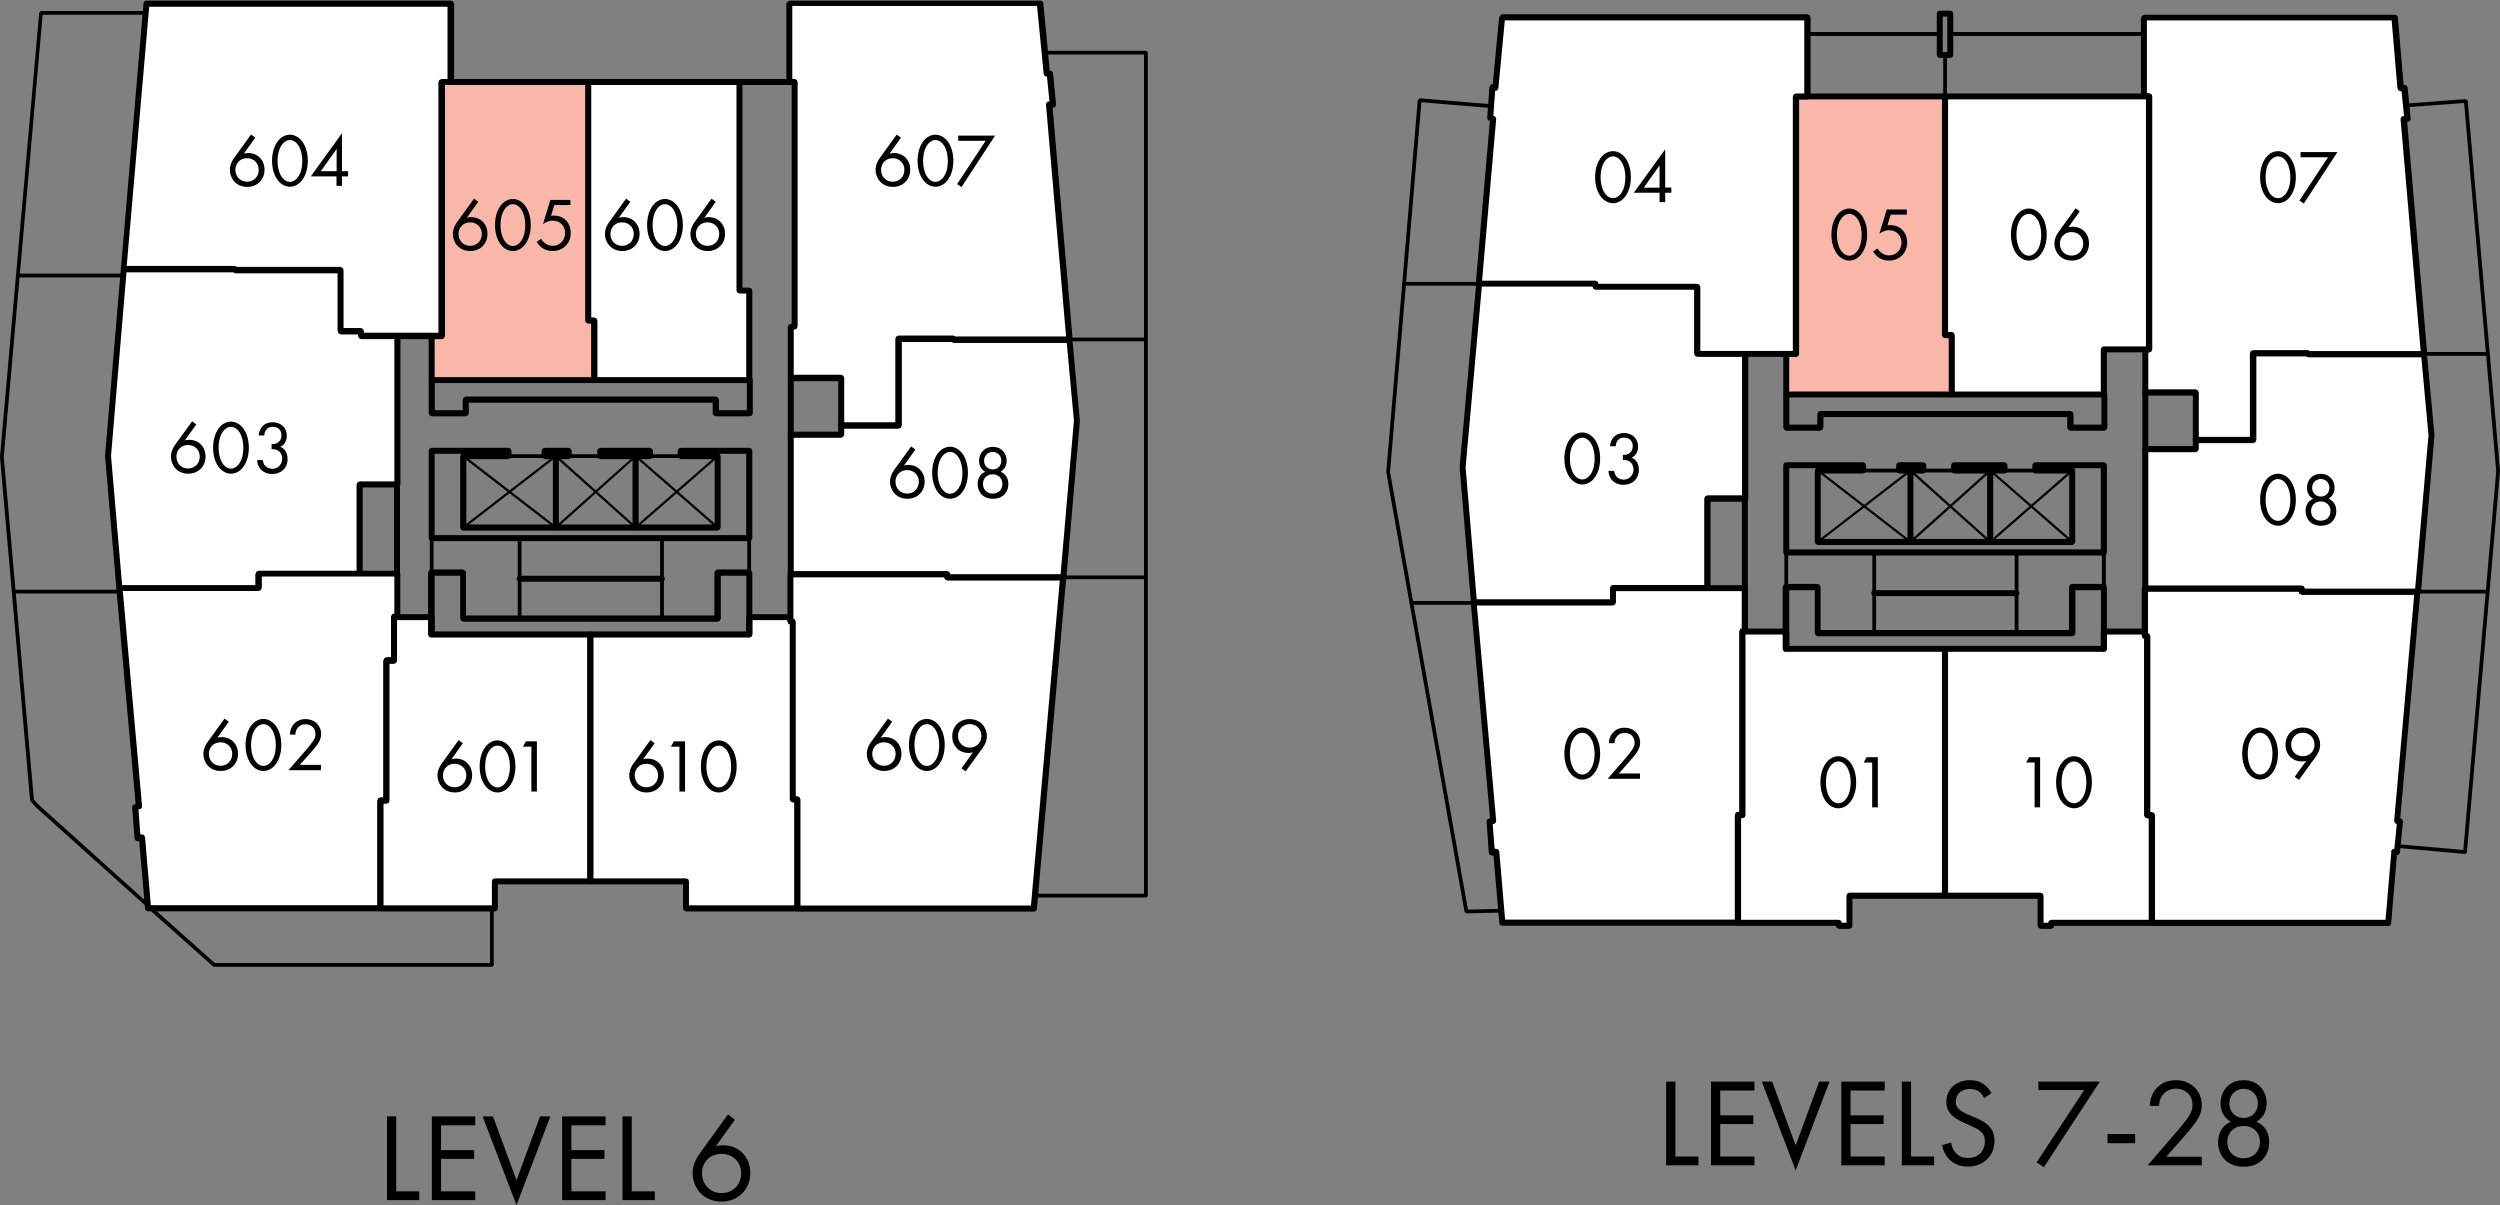
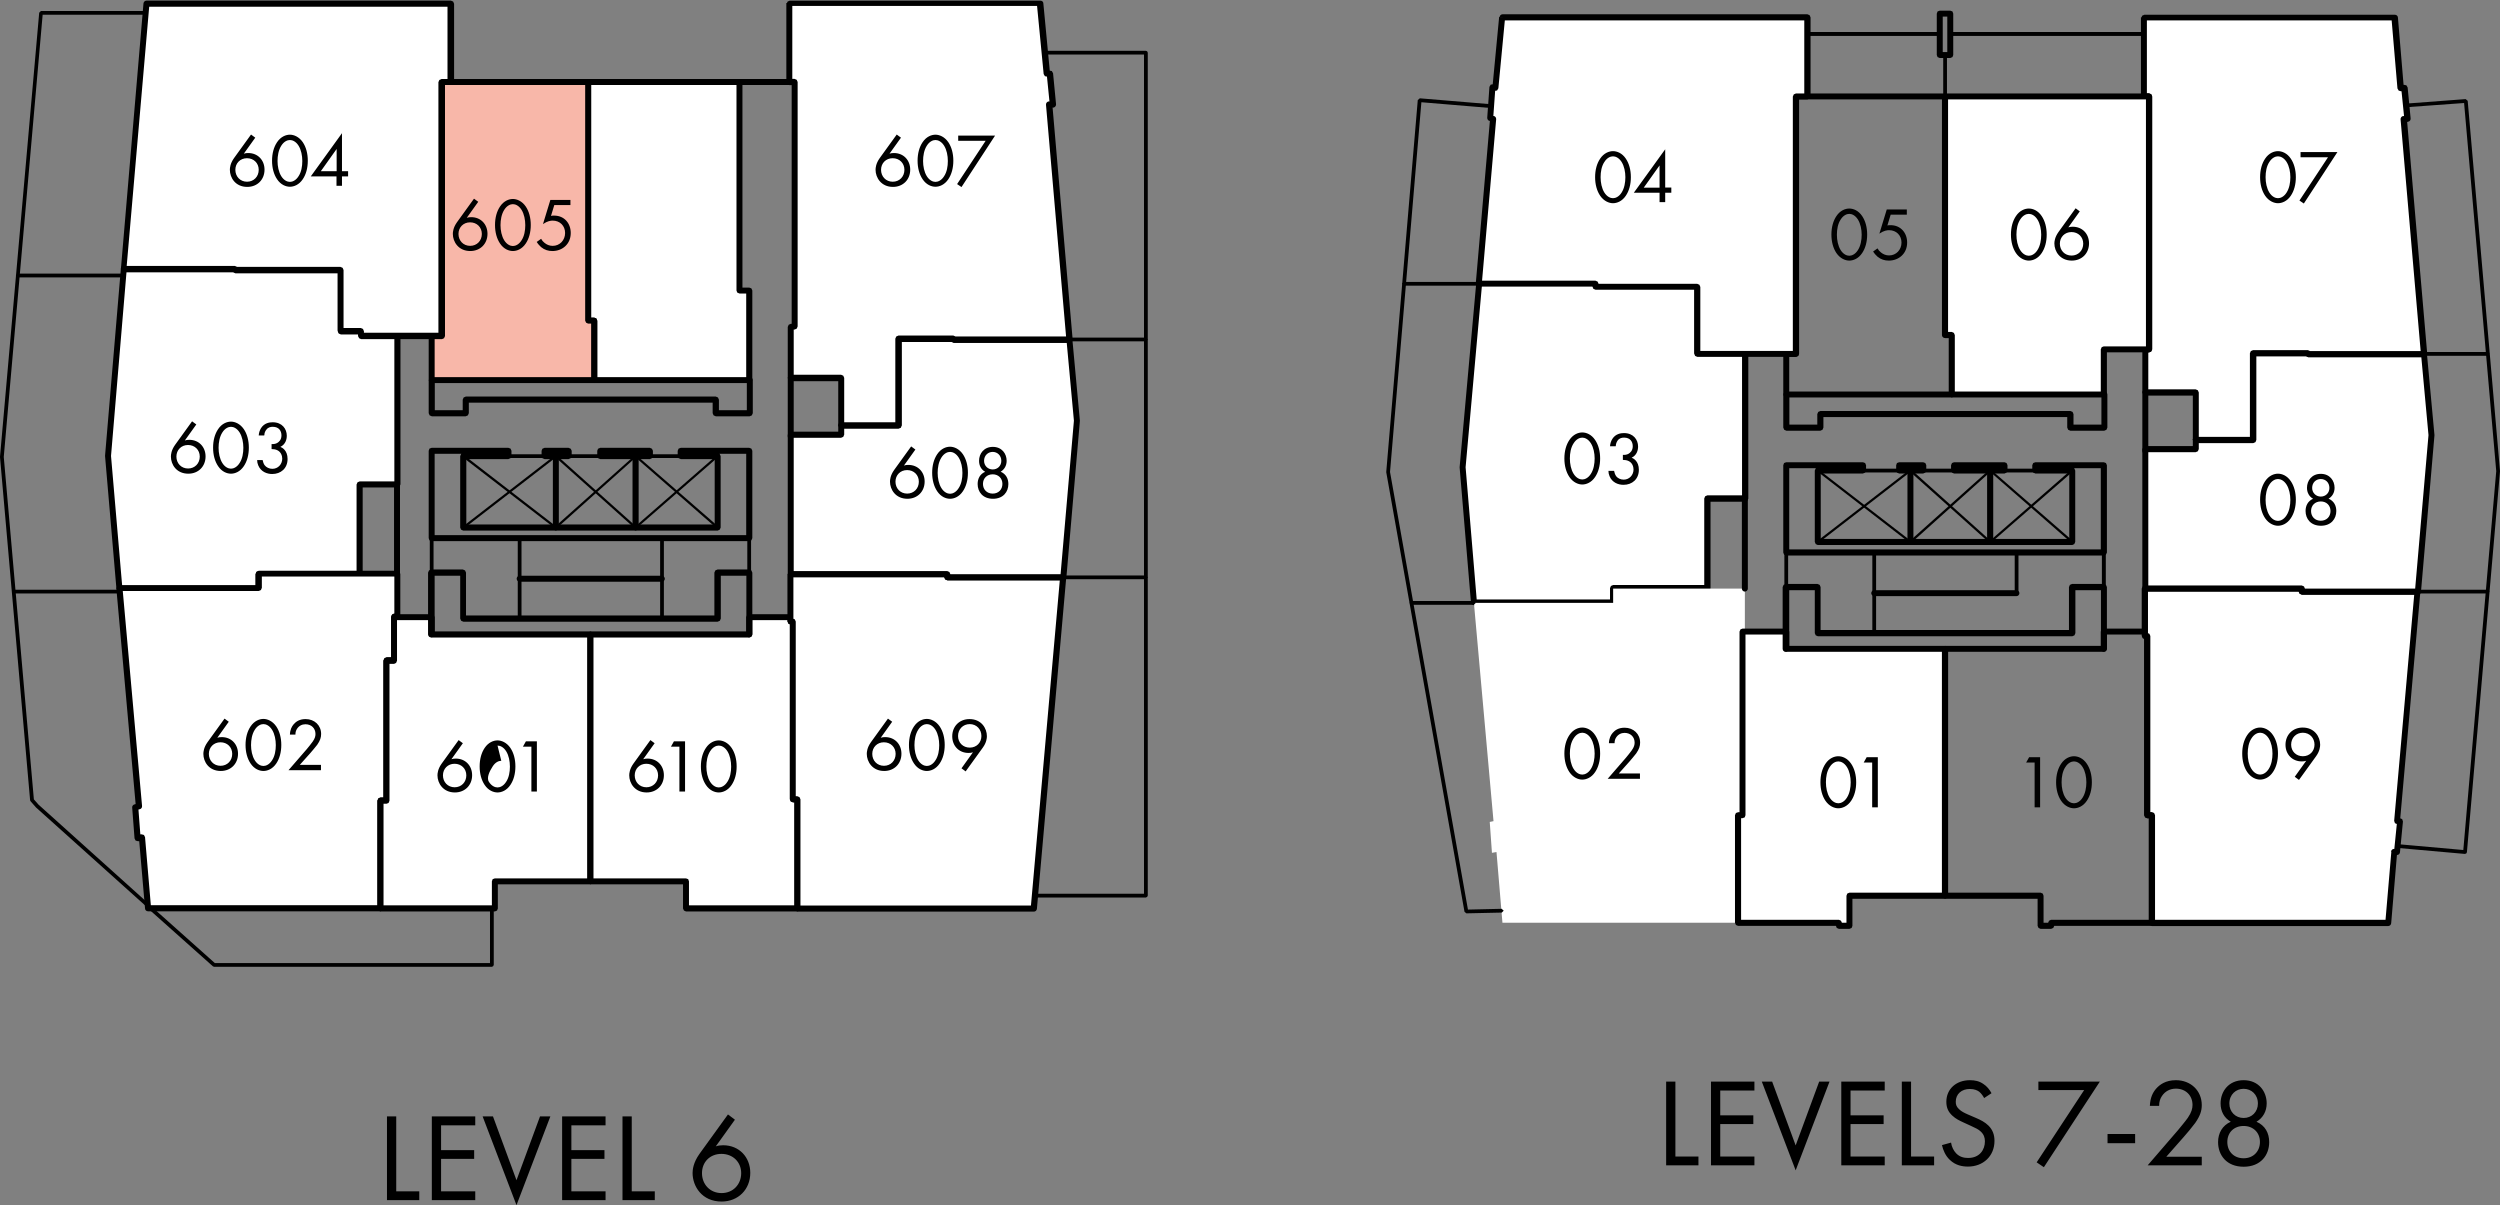
<svg xmlns="http://www.w3.org/2000/svg" id="Layer_2" data-name="Layer 2" viewBox="0 0 159.44 76.86">
  <rect x="0" y="0" width="159.44" height="76.86" fill="#808080" stroke="none" />
  <defs>
    <style> .cls-1 { fill: #000; } .cls-1, .cls-2, .cls-3, .cls-4 { stroke-width: 0px; } .cls-2 { fill: #c2c4c6; } .cls-3 { fill: #fff; } .cls-4 { fill: #f8b7a9; } </style>
  </defs>
  <g id="Layer_1-2" data-name="Layer 1">
    <g>
      <polygon class="cls-2" points="37.82 21.41 28.22 21.41 28.2 21.46 28.15 21.48 27.6 21.48 27.6 24.17 37.82 24.17 37.82 21.41" />
      <polygon class="cls-2" points="37.44 20.45 28.23 20.45 28.23 21.41 37.82 21.41 37.82 20.52 37.51 20.52 37.46 20.5 37.44 20.45" />
      <path class="cls-2" d="M37.51,5.16h-9.36l-.05.02-.02.05v16.1h-.55l-.05.02-.02.05v2.83l.02.05.05.02h10.37l.05-.02.02-.05v-3.79l-.02-.05-.05-.02h-.31V5.23l-.02-.05-.05-.02ZM37.44,5.23h.07-.07ZM28.22,20.45V5.3h9.21v15.14h.46v.96h-.07.07v2.83h-10.37v-2.83h.7-.07v-.96h.07Z" />
      <polygon class="cls-2" points="37.9 21.41 37.82 21.41 37.82 24.17 27.6 24.17 27.6 21.48 28.15 21.48 28.2 21.46 28.22 21.41 27.53 21.41 27.53 24.24 37.9 24.24 37.9 21.41" />
      <path class="cls-2" d="M37.9,20.45h-.46l.02.05.05.02h.31v.89h.07v-.96ZM28.22,20.45h-.07v.96h.07v-.96Z" />
      <polygon class="cls-1" points="32.42 28.97 32.3 29.09 32.42 29.21 43.42 29.21 43.54 29.09 43.42 28.97 32.42 28.97" />
      <polygon class="cls-3" points="7.61 37.54 16.49 37.54 16.49 36.62 22.92 36.62 22.92 30.91 25.32 30.91 25.32 21.41 23.01 21.41 23.01 21.12 21.72 21.12 21.72 17.23 15 17.23 15 17.18 7.9 17.18 6.89 29.14 7.61 37.54" />
      <path class="cls-1" d="M7.61,37.54v.19h8.88l.14-.06.06-.14v-.72h6.24l.14-.06.06-.14v-5.52h2.21l.14-.06.06-.14v-9.5l-.06-.14-.14-.06h-2.11v-.1l-.06-.14-.14-.06h-1.1v-3.7l-.06-.14-.14-.06h-6.72v.19h.19v-.05l-.06-.14-.14-.06h-7.1c-.1,0-.18.08-.19.18l-1.01,11.95v.03l.72,8.4c0,.1.09.18.19.18v-.19l.19-.02-.72-8.38.99-11.76h6.93v-.19h-.19v.05l.06.14.14.06h6.53v3.7l.06.14.14.06h1.1v.1l.06.14.14.06h2.11v9.12h-2.21l-.14.06-.06.14v5.52h-6.24l-.14.06-.06.14v.72H7.61v.19l.19-.02-.19.02Z" />
      <polygon class="cls-3" points="24.26 57.94 24.26 51.07 24.5 51.07 24.65 51.07 24.65 42.14 25.13 42.14 25.13 39.36 25.32 39.36 25.32 36.62 16.49 36.62 16.49 37.54 7.61 37.54 8.86 51.45 8.62 51.5 8.76 53.47 9.05 53.42 9.43 57.94 24.26 57.94" />
      <path class="cls-1" d="M24.26,57.94h.19v-6.67h.19l.14-.06.06-.14v-8.74h.29l.14-.06.06-.14v-2.78h-.19v.19h.19l.14-.06.06-.14v-2.74l-.06-.14-.14-.06h-8.83l-.14.06-.06.14v.72H7.61l-.14.06-.05.15,1.23,13.75-.07.02c-.09.02-.16.11-.15.2l.15,1.97.07.14.15.04h.08s.37,4.29.37,4.29c0,.1.09.18.19.18h14.83l.14-.06.06-.14h-.19v-.19h-14.66l-.37-4.34-.07-.14-.15-.04h-.08s-.12-1.58-.12-1.58l.08-.02c.1-.02.16-.11.15-.21l-1.23-13.71h8.67l.14-.06.06-.14v-.72h8.45v2.54h.19v-.19h-.19l-.14.06-.06.14v2.59h-.29l-.14.06-.06.14v8.93h.19v-.19h-.38l-.14.06-.06.14v6.86h.19v-.19.19Z" />
      <polygon class="cls-3" points="37.66 40.46 37.66 56.21 31.56 56.21 31.56 57.94 24.26 57.94 24.26 51.07 24.5 51.07 24.65 51.07 24.65 42.14 25.13 42.14 25.13 39.36 27.53 39.36 27.53 40.46 37.66 40.46" />
      <polygon class="cls-1" points="37.66 40.46 37.46 40.46 37.46 56.02 31.56 56.02 31.42 56.07 31.37 56.21 31.37 57.74 24.46 57.74 24.46 51.26 24.5 51.26 24.65 51.26 24.78 51.21 24.84 51.07 24.84 42.34 25.13 42.34 25.26 42.28 25.32 42.14 25.32 39.55 27.34 39.55 27.34 40.46 27.39 40.6 27.53 40.66 37.66 40.66 37.66 40.46 37.46 40.46 37.66 40.46 37.66 40.27 27.72 40.27 27.72 39.36 27.66 39.22 27.53 39.17 25.13 39.17 24.99 39.22 24.94 39.36 24.94 41.95 24.65 41.95 24.51 42.01 24.45 42.14 24.45 51.07 24.65 51.07 24.65 50.88 24.5 50.88 24.26 50.88 24.13 50.94 24.07 51.07 24.07 57.94 24.13 58.07 24.26 58.13 31.56 58.13 31.7 58.07 31.75 57.94 31.75 56.4 37.66 56.4 37.79 56.34 37.85 56.21 37.85 40.46 37.79 40.33 37.66 40.27 37.66 40.46" />
      <polygon class="cls-3" points="50.42 39.36 47.78 39.36 47.78 40.46 37.66 40.46 37.66 56.21 43.75 56.21 43.75 57.94 50.86 57.94 50.86 50.98 50.57 50.98 50.57 39.65 50.42 39.65 50.42 39.36" />
      <polygon class="cls-1" points="50.42 39.36 50.42 39.17 47.78 39.17 47.65 39.22 47.59 39.36 47.59 40.27 37.66 40.27 37.52 40.33 37.46 40.46 37.46 56.21 37.52 56.34 37.66 56.4 43.56 56.4 43.56 57.94 43.62 58.07 43.75 58.13 50.86 58.13 50.99 58.07 51.05 57.94 51.05 50.98 50.99 50.84 50.86 50.78 50.76 50.78 50.76 39.65 50.7 39.51 50.57 39.45 50.42 39.45 50.42 39.65 50.62 39.65 50.62 39.36 50.56 39.22 50.42 39.17 50.42 39.36 50.23 39.36 50.23 39.65 50.29 39.78 50.42 39.84 50.57 39.84 50.57 39.65 50.38 39.65 50.38 50.98 50.43 51.11 50.57 51.17 50.66 51.17 50.66 57.74 43.94 57.74 43.94 56.21 43.89 56.07 43.75 56.02 37.85 56.02 37.85 40.66 47.78 40.66 47.92 40.6 47.98 40.46 47.98 39.55 50.42 39.55 50.42 39.36 50.23 39.36 50.42 39.36" />
      <polygon class="cls-3" points="50.42 36.62 60.41 36.62 60.41 36.82 67.8 36.82 65.93 57.94 50.86 57.94 50.86 50.98 50.57 50.98 50.57 39.65 50.42 39.65 50.42 36.62" />
      <g>
        <path class="cls-1" d="M50.42,36.62v.19h9.98v-.19h-.19v.19l.06.14.14.06h7.18l-1.84,20.74h-14.7v-6.77l-.06-.14-.14-.06h-.1v-11.14l-.06-.14-.14-.06h-.14v.19h.19v-3.02h-.19v.19-.19h-.19v3.02l.06.14.14.06h.14v-.19h-.19v11.33l.06.14.14.06h.1v6.77l.06.14.14.06h15.07c.1,0,.18-.08.19-.18l1.87-21.12-.05-.15-.14-.06h-7.39v.19h.19v-.19l-.06-.14-.14-.06h-9.98l-.14.06-.06.14h.19Z" />
        <path class="cls-1" d="M50.62,27.84v-3.74c0-.11-.09-.19-.19-.19s-.19.09-.19.19v3.74c0,.11.09.19.19.19s.19-.09.19-.19" />
      </g>
      <polygon class="cls-3" points="53.64 27.12 57.29 27.12 57.29 21.6 60.79 21.6 60.79 21.65 68.18 21.65 68.66 26.83 67.8 36.82 60.41 36.82 60.41 36.62 50.42 36.62 50.42 27.74 53.64 27.74 53.64 27.12" />
      <g>
        <path class="cls-1" d="M53.64,27.12v.19h3.65l.14-.06.06-.14v-5.33h3.31v-.19h-.19v.05l.06.14.14.06h7.22l.46,4.99-.85,9.79h-7.22v.19h.19v-.19l-.06-.14-.14-.06h-9.79v-8.5h3.02l.14-.06.06-.14v-.62h-.19v.19-.19h-.19v.43h-3.02l-.14.06-.06.14v8.88l.06.14.14.06h9.98v-.19h-.19v.19l.06.14.14.06h7.39c.1,0,.18-.08.19-.18l.86-9.98v-.03l-.48-5.19c0-.1-.09-.17-.19-.17h-7.39v.19h.19v-.05l-.06-.14-.14-.06h-3.5l-.14.06-.06.14v5.33h-3.46l-.14.06-.06.14h.19Z" />
        <path class="cls-1" d="M47.16,5.42h3.17c.11,0,.19-.09.19-.19s-.09-.19-.19-.19h-3.17c-.11,0-.19.09-.19.19s.09.19.19.19" />
      </g>
      <polygon class="cls-3" points="50.33 .19 66.31 .19 66.74 4.7 66.94 4.66 67.13 6.62 66.89 6.67 68.18 21.65 60.79 21.65 60.79 21.6 57.29 21.6 57.29 27.12 53.64 27.12 53.64 24.1 50.42 24.1 50.42 20.83 50.66 20.83 50.66 5.23 50.33 5.23 50.33 .19" />
      <path class="cls-1" d="M50.33.19v.19h15.81l.42,4.34.08.14.16.03.19-.05-.05-.19-.19.02.18,1.8h-.07c-.1.03-.16.12-.15.22l1.28,14.77h-7.18v.19h.19v-.05l-.06-.14-.14-.06h-3.5l-.14.06-.06.14v5.33h-3.26v-2.83l-.06-.14-.14-.06h-3.02v-2.88h.05l.14-.06.06-.14V5.23l-.06-.14-.14-.06h-.14V.19h-.19v.19-.19h-.19v5.04l.06.14.14.06h.14v15.22h-.05l-.14.06-.06.14v3.26l.06.14.14.06h3.02v2.83l.06.14.14.06h3.65l.14-.06.06-.14v-5.33h3.31v-.19h-.19v.05l.06.14.14.06h7.39l.14-.06.05-.15-1.28-14.8h.07c.1-.03.16-.12.15-.22l-.19-1.97-.08-.14-.16-.03-.19.05.05.19.19-.02-.43-4.51c0-.1-.09-.17-.19-.17h-15.98l-.14.06-.06.14h.19Z" />
      <polygon class="cls-3" points="47.78 24.24 37.9 24.24 37.9 20.45 37.51 20.45 37.51 5.23 47.16 5.23 47.16 18.53 47.78 18.53 47.78 24.24" />
      <polygon class="cls-1" points="47.78 24.24 47.78 24.05 38.09 24.05 38.09 20.45 38.03 20.31 37.9 20.26 37.7 20.26 37.7 5.42 46.97 5.42 46.97 18.53 47.02 18.66 47.16 18.72 47.59 18.72 47.59 24.24 47.78 24.24 47.78 24.05 47.78 24.24 47.98 24.24 47.98 18.53 47.92 18.39 47.78 18.34 47.35 18.34 47.35 5.23 47.3 5.1 47.16 5.04 37.51 5.04 37.37 5.1 37.32 5.23 37.32 20.45 37.37 20.58 37.51 20.64 37.7 20.64 37.7 24.24 37.76 24.38 37.9 24.43 47.78 24.43 47.92 24.38 47.98 24.24 47.78 24.24" />
      <polygon class="cls-4" points="28.15 5.23 37.51 5.23 37.51 20.45 37.9 20.45 37.9 24.24 27.53 24.24 27.53 21.41 28.15 21.41 28.15 5.23" />
      <polygon class="cls-1" points="28.15 5.23 28.15 5.42 37.32 5.42 37.32 20.45 37.38 20.58 37.51 20.64 37.7 20.64 37.7 24.05 27.72 24.05 27.72 21.6 28.15 21.6 28.29 21.54 28.34 21.41 28.34 5.23 28.15 5.23 28.15 5.42 28.15 5.23 27.96 5.23 27.96 21.22 27.53 21.22 27.39 21.27 27.34 21.41 27.34 24.24 27.39 24.38 27.53 24.43 37.9 24.43 38.03 24.38 38.09 24.24 38.09 20.45 38.03 20.31 37.9 20.26 37.7 20.26 37.7 5.23 37.65 5.1 37.51 5.04 28.15 5.04 28.02 5.1 27.96 5.23 28.15 5.23" />
      <polygon class="cls-3" points="9.34 .24 28.73 .24 28.73 5.23 28.15 5.23 28.15 21.41 23.01 21.41 23.01 21.12 21.72 21.12 21.72 17.23 15 17.23 15 17.18 7.9 17.18 9.34 .24" />
      <path class="cls-1" d="M9.34.24v.19h19.2v4.61h-.38l-.14.06-.06.14v15.98h-4.75v-.1l-.06-.14-.14-.06h-1.1v-3.7l-.06-.14-.14-.06h-6.72v.19h.19v-.05l-.06-.14-.14-.06h-6.9L9.53.26l-.19-.02v.19-.19l-.19-.02-1.44,16.94.05.15.14.06h7.1v-.19h-.19v.05l.06.14.14.06h6.53v3.7l.06.14.14.06h1.1v.1l.06.14.14.06h5.14l.14-.06.06-.14V5.42h.38l.14-.06.06-.14V.24l-.06-.14-.14-.06H9.34c-.1,0-.18.08-.19.18l.19.02Z" />
      <polygon class="cls-1" points="67.8 36.7 67.68 36.82 67.8 36.94 73.08 36.94 73.2 36.82 73.08 36.7 67.8 36.7" />
      <polygon class="cls-1" points="68.18 21.53 68.06 21.65 68.18 21.77 73.08 21.77 73.2 21.65 73.08 21.53 68.18 21.53" />
      <polygon class="cls-1" points="66.02 57.24 73.08 57.24 73.16 57.2 73.2 57.12 73.2 3.36 73.16 3.27 73.08 3.24 66.6 3.24 66.48 3.36 66.6 3.48 72.96 3.48 72.96 57 66.02 57 65.9 57.12 66.02 57.24" />
      <path class="cls-1" d="M25.13,30.91v5.71c0,.11.09.19.19.19s.19-.09.19-.19v-5.71c0-.11-.09-.19-.19-.19s-.19.09-.19.19" />
      <polygon class="cls-1" points=".89 37.61 .77 37.73 .89 37.85 7.66 37.85 7.78 37.73 7.66 37.61 .89 37.61" />
      <polygon class="cls-1" points="1.13 17.45 1.01 17.57 1.13 17.69 7.89 17.69 8.01 17.57 7.89 17.45 1.13 17.45" />
      <polygon class="cls-1" points="9.51 57.66 2.46 51.32 2.16 50.98 .24 29.14 2.72 .94 9.29 .94 9.41 .82 9.29 .7 2.61 .7 2.5 .81 0 29.13 0 29.15 1.92 51.04 1.95 51.1 2.29 51.49 2.3 51.5 9.35 57.83 9.52 57.83 9.51 57.66" />
      <polygon class="cls-1" points="31.49 58.13 31.49 57.94 31.45 57.85 31.37 57.82 31.28 57.85 31.25 57.94 31.25 61.42 13.7 61.42 9.7 57.85 9.53 57.86 9.54 58.03 13.58 61.63 13.66 61.66 31.37 61.66 31.45 61.62 31.49 61.54 31.49 57.94 31.45 57.85 31.37 57.82 31.28 57.85 31.25 57.94 31.25 58.13 31.37 58.25 31.49 58.13" />
      <polygon class="cls-1" points="40.4 28.95 40.34 29.09 40.34 33.65 40.4 33.78 40.54 33.84 40.67 33.78 40.73 33.65 40.73 29.09 40.67 28.95 40.54 28.9 40.4 28.95" />
      <polygon class="cls-1" points="35.31 28.95 35.26 29.09 35.26 33.65 35.31 33.78 35.45 33.84 35.58 33.78 35.64 33.65 35.64 29.09 35.58 28.95 35.45 28.9 35.31 28.95" />
      <polygon class="cls-1" points="45.72 29.03 40.54 33.55 35.49 29.03 35.4 29.03 29.5 33.59 29.49 33.69 29.59 33.7 35.44 29.18 40.49 33.7 40.58 33.7 45.81 29.14 45.82 29.04 45.72 29.03" />
      <polygon class="cls-1" points="29.5 29.15 35.4 33.7 35.49 33.7 40.54 29.18 45.72 33.7 45.82 33.7 45.82 33.59 40.58 29.03 40.49 29.04 35.44 33.55 29.59 29.03 29.49 29.04 29.5 29.15" />
      <path class="cls-1" d="M33.14,37.1h9.07c.11,0,.19-.09.19-.19s-.09-.19-.19-.19h-9.07c-.11,0-.19.09-.19.19s.09.19.19.19" />
      <polygon class="cls-1" points="29.74 25.37 29.62 25.49 29.74 25.61 31.94 25.61 32.06 25.49 31.94 25.37 29.74 25.37" />
      <polygon class="cls-1" points="42.1 34.32 42.1 36.91 42.22 37.03 42.34 36.91 42.34 34.32 42.22 34.2 42.1 34.32" />
      <polygon class="cls-1" points="27.53 28.75 27.53 28.94 32.23 28.94 32.23 29.09 32.42 29.09 32.42 28.9 29.54 28.9 29.41 28.95 29.35 29.09 29.35 33.65 29.41 33.78 29.54 33.84 45.77 33.84 45.9 33.78 45.96 33.65 45.96 29.09 45.9 28.95 45.77 28.9 43.61 28.9 43.61 28.75 43.42 28.75 43.42 28.94 47.59 28.94 47.59 34.13 27.72 34.13 27.72 28.75 27.53 28.75 27.53 28.94 27.53 28.75 27.34 28.75 27.34 34.32 27.39 34.46 27.53 34.51 47.78 34.51 47.92 34.46 47.98 34.32 47.98 28.75 47.92 28.61 47.78 28.56 43.42 28.56 43.28 28.61 43.22 28.75 43.22 29.09 43.28 29.22 43.42 29.28 45.58 29.28 45.58 33.45 29.74 33.45 29.74 29.28 32.42 29.28 32.56 29.22 32.62 29.09 32.62 28.75 32.56 28.61 32.42 28.56 27.53 28.56 27.39 28.61 27.34 28.75 27.53 28.75" />
      <g>
        <path class="cls-1" d="M27.72,40.46v-3.74h1.63v2.73s.06.14.06.14l.14.06h16.22l.14-.06.06-.14v-2.73h1.63v3.74c0,.11.09.19.19.19s.19-.09.19-.19v-3.94l-.06-.14-.14-.06h-2.02l-.14.06-.06.14v2.73h-15.84v-2.73l-.06-.14-.14-.06h-2.02l-.14.06-.06.14v3.94c0,.11.09.19.19.19s.19-.09.19-.19" />
        <path class="cls-1" d="M27.34,24.24v2.11l.06.14.14.06h2.16l.14-.06.06-.14v-.67h15.55v.67l.06.14.14.06h2.16l.14-.06.06-.14v-2.11c0-.11-.09-.19-.19-.19s-.19.09-.19.19v1.92h-1.78v-.67l-.06-.14-.14-.06h-15.94l-.14.06-.06.14v.67h-1.78v-1.92c0-.11-.09-.19-.19-.19s-.19.09-.19.19Z" />
      </g>
      <polygon class="cls-1" points="34.73 28.56 34.59 28.62 34.54 28.75 34.73 28.75 34.54 28.75 34.54 29.09 34.59 29.22 34.73 29.28 36.26 29.28 36.4 29.22 36.46 29.09 36.46 28.75 36.4 28.62 36.26 28.56 34.73 28.56" />
      <polygon class="cls-1" points="38.28 28.56 38.14 28.62 38.09 28.75 38.28 28.75 38.09 28.75 38.09 29.09 38.14 29.22 38.28 29.28 41.45 29.28 41.58 29.22 41.64 29.09 41.64 28.75 41.58 28.62 41.45 28.56 38.28 28.56" />
      <polygon class="cls-1" points="47.66 34.32 47.66 36.53 47.78 36.65 47.9 36.53 47.9 34.32 47.78 34.2 47.66 34.32" />
      <polygon class="cls-1" points="27.41 34.32 27.41 36.53 27.53 36.65 27.65 36.53 27.65 34.32 27.53 34.2 27.41 34.32" />
      <polygon class="cls-1" points="42.1 36.91 42.1 39.46 42.21 39.58 42.34 39.46 42.34 36.91 42.21 36.79 42.1 36.91" />
      <polygon class="cls-1" points="33.02 34.32 33.02 36.91 33.02 39.46 33.14 39.58 33.26 39.46 33.26 36.91 33.26 34.32 33.14 34.2 33.02 34.32" />
      <g>
        <path class="cls-1" d="M46.02,76.09c-.74,0-1.25-.56-1.25-1.27s.51-1.23,1.24-1.23,1.26.52,1.26,1.23-.51,1.27-1.25,1.27M46.43,71.07l-1.82,2.52c-.4.56-.44,1.02-.44,1.22,0,.84.59,1.82,1.85,1.82,1.06,0,1.83-.77,1.83-1.83,0-.99-.7-1.76-1.73-1.76-.17,0-.32.02-.47.07l1.22-1.7-.45-.34ZM39.7,71.2v5.34h2.06v-.56h-1.47v-4.78h-.59ZM38.62,71.2h-2.77v5.34h2.77v-.56h-2.18v-2.07h2.11v-.56h-2.11v-1.58h2.18v-.56ZM30.78,71.2l2.16,5.66,2.16-5.66h-.66l-1.5,4.07-1.5-4.07h-.66ZM30.31,71.2h-2.77v5.34h2.77v-.56h-2.18v-2.07h2.11v-.56h-2.11v-1.58h2.18v-.56ZM24.68,71.2v5.34h2.06v-.56h-1.47v-4.78h-.59Z" />
-         <path class="cls-1" d="M33.89,50.48h.35v-3.2h-.7l-.19.34h.54v2.87ZM31.73,47.55c.16,0,.38.09.55.36.17.27.24.64.24.98s-.06.7-.24.97c-.17.27-.39.36-.55.36s-.38-.09-.55-.36c-.17-.27-.24-.64-.24-.97s.06-.7.24-.98c.17-.27.39-.36.55-.36M31.73,50.54c.25,0,.58-.12.82-.48.21-.31.32-.72.32-1.18s-.11-.87-.32-1.18c-.24-.35-.57-.48-.82-.48s-.58.12-.82.48c-.21.31-.32.72-.32,1.18s.11.87.32,1.18c.24.36.57.48.82.48M29,50.21c-.45,0-.75-.34-.75-.76s.31-.74.74-.74.75.31.75.74-.31.76-.75.76M29.25,47.2l-1.09,1.51c-.24.34-.26.62-.26.74,0,.5.36,1.09,1.11,1.09.64,0,1.1-.46,1.1-1.1,0-.6-.42-1.06-1.04-1.06-.1,0-.19.01-.28.04l.73-1.02-.27-.2Z" />
+         <path class="cls-1" d="M33.89,50.48h.35v-3.2h-.7l-.19.34h.54v2.87ZM31.73,47.55c.16,0,.38.09.55.36.17.27.24.64.24.98s-.06.7-.24.97c-.17.27-.39.36-.55.36s-.38-.09-.55-.36s.06-.7.24-.98c.17-.27.39-.36.55-.36M31.73,50.54c.25,0,.58-.12.82-.48.21-.31.32-.72.32-1.18s-.11-.87-.32-1.18c-.24-.35-.57-.48-.82-.48s-.58.12-.82.48c-.21.31-.32.72-.32,1.18s.11.87.32,1.18c.24.36.57.48.82.48M29,50.21c-.45,0-.75-.34-.75-.76s.31-.74.74-.74.75.31.75.74-.31.76-.75.76M29.25,47.2l-1.09,1.51c-.24.34-.26.62-.26.74,0,.5.36,1.09,1.11,1.09.64,0,1.1-.46,1.1-1.1,0-.6-.42-1.06-1.04-1.06-.1,0-.19.01-.28.04l.73-1.02-.27-.2Z" />
        <path class="cls-1" d="M45.84,47.55c.16,0,.38.09.55.36.17.27.24.64.24.98s-.06.7-.24.97c-.17.27-.39.36-.55.36s-.38-.09-.55-.36c-.17-.27-.24-.64-.24-.97s.06-.7.24-.98c.17-.27.39-.36.55-.36M45.84,50.54c.25,0,.58-.12.82-.48.21-.31.32-.72.32-1.18s-.11-.87-.32-1.18c-.24-.35-.57-.48-.82-.48s-.58.12-.82.48c-.21.31-.32.72-.32,1.18s.11.87.32,1.18c.24.36.57.48.82.48M43.33,50.48h.36v-3.2h-.71l-.19.34h.54v2.87ZM41.23,50.21c-.45,0-.75-.34-.75-.76s.31-.74.74-.74.75.31.75.74-.31.76-.75.76M41.48,47.2l-1.09,1.51c-.24.34-.26.62-.26.74,0,.5.36,1.09,1.11,1.09.64,0,1.1-.46,1.1-1.1,0-.6-.42-1.06-1.04-1.06-.1,0-.19.01-.28.04l.73-1.02-.27-.2Z" />
        <path class="cls-1" d="M61.84,46.18c.45,0,.75.34.75.76s-.31.74-.74.74-.75-.31-.75-.74.31-.76.75-.76M61.59,49.19l1.09-1.51c.24-.33.26-.61.26-.73,0-.5-.35-1.09-1.11-1.09-.64,0-1.1.46-1.1,1.1,0,.6.42,1.06,1.04,1.06.1,0,.19-.01.28-.04l-.73,1.02.27.2ZM59.11,46.18c.16,0,.38.09.55.36.17.27.24.64.24.98s-.06.7-.24.97c-.17.27-.39.36-.55.36s-.38-.09-.55-.36c-.17-.27-.24-.64-.24-.97s.06-.7.24-.98c.17-.27.39-.36.55-.36M59.11,49.17c.25,0,.58-.12.82-.48.21-.31.32-.72.32-1.18s-.11-.87-.32-1.18c-.24-.35-.57-.48-.82-.48s-.58.12-.82.48c-.21.31-.32.72-.32,1.18s.11.87.32,1.18c.24.36.57.48.82.48M56.38,48.84c-.45,0-.75-.34-.75-.76s.31-.74.74-.74.75.31.75.74-.31.76-.75.76M56.63,45.83l-1.09,1.51c-.24.34-.26.62-.26.74,0,.5.36,1.09,1.11,1.09.64,0,1.1-.46,1.1-1.1,0-.6-.42-1.06-1.04-1.06-.1,0-.19.01-.28.04l.73-1.02-.27-.2Z" />
        <path class="cls-1" d="M20.47,49.11v-.33h-1.35l.67-.75c.13-.15.3-.35.44-.53.19-.27.25-.47.25-.69,0-.55-.42-.95-.99-.95-.4,0-.62.17-.76.33-.12.14-.23.34-.24.66h.35c0-.16.04-.28.11-.38.12-.18.31-.28.53-.28.38,0,.64.26.64.62,0,.13-.03.28-.18.49-.08.12-.29.37-.37.47l-1.17,1.35h2.07ZM16.8,46.18c.16,0,.38.09.55.36.17.27.24.64.24.98s-.06.7-.24.97c-.17.27-.39.36-.55.36s-.38-.09-.55-.36c-.17-.27-.24-.64-.24-.97s.06-.7.24-.98c.17-.27.39-.36.55-.36M16.8,49.17c.25,0,.58-.12.82-.48.21-.31.32-.72.32-1.18s-.11-.87-.32-1.18c-.24-.35-.57-.48-.82-.48s-.58.12-.82.48c-.21.31-.32.72-.32,1.18s.11.87.32,1.18c.24.36.57.48.82.48M14.07,48.84c-.45,0-.75-.34-.75-.76s.31-.74.74-.74.75.31.75.74-.31.76-.75.76M14.32,45.83l-1.09,1.51c-.24.34-.26.62-.26.74,0,.5.35,1.09,1.11,1.09.64,0,1.1-.46,1.1-1.1,0-.6-.42-1.06-1.04-1.06-.1,0-.19.01-.28.04l.73-1.02-.27-.2Z" />
        <path class="cls-1" d="M16.86,27.74c0-.13.06-.26.13-.34.12-.16.28-.18.41-.18.39,0,.55.26.55.55s-.17.42-.27.48-.24.08-.36.07v.32c.12,0,.26.02.36.07.24.11.32.36.32.54,0,.36-.27.65-.63.65-.2,0-.39-.09-.5-.24-.06-.09-.1-.21-.12-.32h-.35c0,.12.02.22.07.34.17.41.56.55.89.55.55,0,.98-.36.98-.96,0-.55-.35-.73-.46-.77.33-.16.41-.48.41-.71,0-.44-.3-.86-.9-.86-.19,0-.53.04-.74.37-.08.13-.14.29-.15.47h.35ZM14.73,27.22c.16,0,.38.09.55.36.17.27.24.64.24.98s-.06.7-.24.97c-.17.27-.39.36-.55.36s-.38-.09-.55-.36c-.17-.27-.24-.64-.24-.97s.06-.7.24-.98c.17-.27.39-.36.55-.36M14.73,30.21c.25,0,.58-.12.82-.48.21-.31.32-.72.32-1.18s-.11-.87-.32-1.18c-.24-.35-.57-.48-.82-.48s-.58.12-.82.48c-.21.31-.32.72-.32,1.18s.11.87.32,1.18c.24.36.57.48.82.48M12,29.88c-.45,0-.75-.34-.75-.76s.31-.74.74-.74.75.31.75.74-.31.76-.75.76M12.25,26.87l-1.09,1.51c-.24.34-.26.62-.26.74,0,.5.35,1.09,1.11,1.09.64,0,1.1-.46,1.1-1.1,0-.6-.42-1.06-1.04-1.06-.1,0-.19.01-.28.04l.73-1.02-.27-.2Z" />
        <path class="cls-1" d="M20.46,10.92l1.01-1.42v1.42h-1.01ZM21.82,8.48l-2,2.77h1.64v.6h.35v-.6h.39v-.33h-.39v-2.45ZM18.49,8.93c.16,0,.38.09.55.36.17.27.24.64.24.98s-.06.7-.24.97c-.17.27-.39.36-.55.36s-.38-.09-.55-.36c-.17-.27-.24-.64-.24-.97s.06-.7.24-.98c.17-.27.39-.36.55-.36M18.49,11.91c.25,0,.58-.12.82-.48.21-.31.32-.72.32-1.18s-.11-.87-.32-1.18c-.24-.35-.57-.48-.82-.48s-.58.12-.82.48c-.21.31-.32.72-.32,1.18s.11.87.32,1.18c.24.36.57.48.82.48M15.76,11.59c-.45,0-.75-.34-.75-.76s.31-.74.74-.74.75.31.75.74-.31.76-.75.76M16.01,8.58l-1.09,1.51c-.24.34-.26.62-.26.74,0,.5.35,1.09,1.11,1.09.64,0,1.1-.46,1.1-1.1,0-.6-.42-1.06-1.04-1.06-.1,0-.19.01-.28.04l.73-1.02-.27-.2Z" />
        <path class="cls-1" d="M36.37,12.75h-1.27l-.47,1.54c.29-.2.5-.22.62-.22.46,0,.79.33.79.79s-.34.82-.79.82c-.22,0-.38-.08-.52-.19-.1-.08-.16-.15-.22-.26l-.28.2c.08.13.18.24.28.33.22.18.46.25.72.25.63,0,1.17-.44,1.17-1.15,0-.62-.41-1.11-1.06-1.11-.08,0-.14,0-.2.02l.21-.69h1.03v-.33ZM32.71,13.02c.16,0,.38.09.55.36.17.27.24.64.24.98s-.06.7-.24.97c-.17.27-.39.36-.55.36s-.38-.09-.55-.36c-.17-.27-.24-.64-.24-.97s.06-.7.24-.98c.17-.27.39-.36.55-.36M32.71,16.01c.25,0,.58-.12.82-.48.21-.31.32-.72.32-1.18s-.11-.87-.32-1.18c-.24-.35-.57-.48-.82-.48s-.58.12-.82.48c-.21.31-.32.72-.32,1.18s.11.87.32,1.18c.24.36.57.48.82.48M29.99,15.68c-.45,0-.75-.34-.75-.76s.31-.74.74-.74.75.31.75.74-.31.76-.75.76M30.23,12.67l-1.09,1.51c-.24.34-.26.62-.26.74,0,.5.36,1.09,1.11,1.09.64,0,1.1-.46,1.1-1.1,0-.6-.42-1.06-1.04-1.06-.1,0-.19.01-.28.04l.73-1.02-.27-.2Z" />
-         <path class="cls-1" d="M45.13,15.68c-.45,0-.75-.34-.75-.76s.31-.74.74-.74.75.31.75.74-.31.76-.75.76M45.38,12.67l-1.09,1.51c-.24.34-.26.62-.26.74,0,.5.35,1.09,1.11,1.09.64,0,1.1-.46,1.1-1.1,0-.6-.42-1.06-1.04-1.06-.1,0-.19.01-.28.04l.73-1.02-.27-.2ZM42.41,13.02c.16,0,.38.09.55.36.17.27.24.64.24.98s-.06.7-.24.97c-.17.27-.39.36-.55.36s-.38-.09-.55-.36c-.17-.27-.24-.64-.24-.97s.06-.7.24-.98c.17-.27.39-.36.55-.36M42.41,16.01c.25,0,.58-.12.82-.48.21-.31.32-.72.32-1.18s-.11-.87-.32-1.18c-.24-.35-.57-.48-.82-.48s-.58.12-.82.48c-.21.31-.32.72-.32,1.18s.11.87.32,1.18c.24.36.57.48.82.48M39.68,15.68c-.45,0-.75-.34-.75-.76s.31-.74.74-.74.75.31.75.74-.31.76-.75.76M39.93,12.67l-1.09,1.51c-.24.34-.26.62-.26.74,0,.5.36,1.09,1.11,1.09.64,0,1.1-.46,1.1-1.1,0-.6-.42-1.06-1.04-1.06-.1,0-.19.01-.28.04l.73-1.02-.27-.2Z" />
        <path class="cls-1" d="M61.04,11.74l.28.19,2.14-3.28h-2.35v.33h1.75l-1.82,2.76ZM59.66,8.93c.16,0,.38.09.55.36.17.27.24.64.24.98s-.06.7-.24.97c-.17.27-.39.36-.55.36s-.38-.09-.55-.36c-.17-.27-.24-.64-.24-.97s.06-.7.24-.98c.17-.27.39-.36.55-.36M59.66,11.91c.25,0,.58-.12.82-.48.21-.31.32-.72.32-1.18s-.11-.87-.32-1.18c-.24-.35-.57-.48-.82-.48s-.58.12-.82.48c-.21.31-.32.72-.32,1.18s.11.87.32,1.18c.24.36.57.48.82.48M56.94,11.59c-.45,0-.75-.34-.75-.76s.31-.74.74-.74.75.31.75.74-.31.76-.75.76M57.19,8.58l-1.09,1.51c-.24.34-.26.62-.26.74,0,.5.36,1.09,1.11,1.09.64,0,1.1-.46,1.1-1.1,0-.6-.42-1.06-1.04-1.06-.1,0-.19.01-.28.04l.73-1.02-.27-.2Z" />
        <path class="cls-1" d="M63.31,31.48c-.37,0-.62-.26-.62-.62s.26-.61.62-.61.62.25.62.61-.25.62-.62.62ZM63.31,29.94c-.31,0-.55-.24-.55-.55,0-.35.26-.57.55-.57s.55.22.55.57c0,.32-.24.55-.55.55ZM63.81,30.09c.25-.15.39-.4.39-.7,0-.46-.31-.89-.88-.89s-.88.43-.88.89c0,.3.13.55.39.7-.33.14-.48.44-.48.78,0,.5.33.94.98.94s.98-.44.98-.94c0-.35-.16-.64-.48-.78ZM60.59,28.82c.16,0,.38.09.55.36.17.27.24.64.24.98s-.06.7-.24.97c-.17.27-.39.36-.55.36s-.38-.09-.55-.36c-.17-.27-.24-.64-.24-.97s.06-.7.24-.98c.17-.27.39-.36.55-.36M60.59,31.81c.25,0,.58-.12.82-.48.21-.31.32-.72.32-1.18s-.11-.87-.32-1.18c-.24-.35-.57-.48-.82-.48s-.58.12-.82.48c-.21.31-.32.72-.32,1.18s.11.87.32,1.18c.24.36.57.48.82.48M57.86,31.48c-.45,0-.75-.34-.75-.76s.31-.74.74-.74.75.31.75.74-.31.76-.75.76M58.11,28.47l-1.09,1.51c-.24.34-.26.62-.26.74,0,.5.36,1.09,1.11,1.09.64,0,1.1-.46,1.1-1.1,0-.6-.42-1.06-1.04-1.06-.1,0-.19.01-.28.04l.73-1.02-.27-.2Z" />
      </g>
      <path class="cls-2" d="M124.05,6.08h-9.5l-.05.02-.02.05v16.34h-.55l-.05.02-.02.05v2.59l.02.05.05.02h10.56l.05-.02.02-.05v-3.79l-.02-.05-.05-.02h-.36V6.15l-.02-.05-.05-.02ZM123.97,6.15h.07-.07ZM113.99,25.08v-2.45h.55l.05-.02.02-.05V6.22h9.36v15.14l.02.05.05.02h.36v3.65h-10.42Z" />
      <polygon class="cls-1" points="118.81 29.89 118.69 30.01 118.81 30.13 129.81 30.13 129.93 30.01 129.81 29.89 118.81 29.89" />
      <polygon class="cls-3" points="94 38.45 102.88 38.45 102.88 37.54 108.88 37.54 108.88 31.83 111.28 31.83 111.28 22.57 108.25 22.57 108.25 18.29 101.77 18.29 101.77 18.1 94.33 18.1 93.28 29.86 94 38.45" />
      <path class="cls-1" d="M94,38.45v.19h8.88l.14-.06.06-.14v-.72h5.81l.14-.06.06-.14v-5.52h2.21l.14-.06.06-.14v-9.26l-.06-.14-.14-.06h-2.83v-4.08l-.06-.14-.14-.06h-6.29l-.06-.14-.14-.06h-7.44c-.1,0-.18.08-.19.17l-1.06,11.76v.03l.72,8.59c0,.1.09.18.19.18v-.19l.19-.02-.72-8.58,1.04-11.57h7.07l.06.14.14.06h6.29v4.08l.06.14.14.06h2.83v8.88h-2.21l-.14.06-.06.14v5.52h-5.81l-.14.06-.06.14v.72h-8.69v.19l.19-.02-.19.02Z" />
      <polygon class="cls-3" points="110.85 58.85 110.85 51.99 111.13 51.99 111.13 40.28 111.28 40.28 111.28 37.54 102.88 37.54 102.88 38.45 94 38.45 95.25 52.37 95.01 52.42 95.15 54.39 95.44 54.34 95.82 58.85 110.85 58.85" />
-       <path class="cls-1" d="M110.85,58.85h.19v-6.67h.09l.14-.06.06-.14v-11.71h-.19v.19h.14l.14-.06.06-.14v-2.74l-.06-.14-.14-.06h-8.4l-.14.06-.06.14v.72h-8.69l-.14.06-.05.15,1.23,13.75h-.07c-.09.03-.16.12-.15.22l.14,1.97.07.14.15.04h.08s.37,4.29.37,4.29c0,.1.09.18.19.18h15.02l.14-.06.06-.14h-.19v-.19h-14.85l-.37-4.34-.07-.14-.15-.04h-.08s-.12-1.58-.12-1.58h.07c.1-.03.16-.12.15-.22l-1.23-13.71h8.67l.14-.06.06-.14v-.72h8.02v2.54h.19v-.19h-.14l-.14.06-.06.14v11.52h-.09l-.14.06-.06.14v6.86h.19v-.19.19Z" />
      <polygon class="cls-3" points="117.28 58.85 110.85 58.85 110.85 51.99 111.13 51.99 111.13 40.28 113.92 40.28 113.92 41.38 124.05 41.38 124.05 57.13 117.95 57.13 117.95 59.05 117.28 59.05 117.28 58.85" />
      <polygon class="cls-1" points="117.28 58.85 117.28 58.66 111.04 58.66 111.04 52.18 111.13 52.18 111.27 52.13 111.32 51.99 111.32 40.47 113.73 40.47 113.73 41.38 113.78 41.52 113.92 41.57 123.85 41.57 123.85 56.93 117.95 56.93 117.81 56.99 117.76 57.13 117.76 58.85 117.47 58.85 117.41 58.72 117.28 58.66 117.28 58.85 117.09 58.85 117.09 59.05 117.14 59.18 117.28 59.24 117.95 59.24 118.09 59.18 118.14 59.05 118.14 57.32 124.05 57.32 124.18 57.26 124.24 57.13 124.24 41.38 124.18 41.25 124.05 41.19 114.11 41.19 114.11 40.28 114.05 40.14 113.92 40.09 111.13 40.09 111 40.14 110.94 40.28 110.94 51.8 110.85 51.8 110.71 51.85 110.65 51.99 110.65 58.85 110.71 58.99 110.85 59.05 117.28 59.05 117.28 58.85 117.09 58.85 117.28 58.85" />
-       <polygon class="cls-3" points="130.14 59.05 130.81 59.05 130.81 58.85 137.25 58.85 137.25 51.99 136.96 51.99 136.96 40.56 136.81 40.56 136.81 40.28 134.17 40.28 134.17 41.38 124.05 41.38 124.05 57.13 130.14 57.13 130.14 59.05" />
      <polygon class="cls-1" points="130.14 59.05 130.14 59.24 130.81 59.24 130.95 59.18 131.01 59.05 137.25 59.05 137.38 58.99 137.44 58.85 137.44 51.99 137.38 51.85 137.25 51.8 137.15 51.8 137.15 40.56 137.09 40.43 136.96 40.37 136.81 40.37 136.81 40.56 137.01 40.56 137.01 40.28 136.95 40.14 136.81 40.09 134.17 40.09 134.04 40.14 133.98 40.28 133.98 41.19 124.05 41.19 123.91 41.25 123.85 41.38 123.85 57.13 123.91 57.26 124.05 57.32 129.95 57.32 129.95 59.05 130.01 59.18 130.14 59.24 130.14 59.05 130.33 59.05 130.33 57.13 130.28 56.99 130.14 56.93 124.24 56.93 124.24 41.57 134.17 41.57 134.31 41.52 134.37 41.38 134.37 40.47 136.62 40.47 136.62 40.56 136.68 40.7 136.81 40.76 136.96 40.76 136.96 40.56 136.77 40.56 136.77 51.99 136.82 52.12 136.96 52.18 137.05 52.18 137.05 58.66 130.81 58.66 130.68 58.72 130.62 58.85 130.14 58.85 130.14 59.05 130.33 59.05 130.14 59.05" />
      <polygon class="cls-3" points="152.7 54.34 152.32 58.85 137.25 58.85 137.25 51.99 136.96 51.99 136.96 40.56 136.81 40.56 136.81 37.54 146.8 37.54 146.8 37.73 154.19 37.73 152.89 52.37 153.09 52.37 152.89 54.34 152.7 54.34" />
      <g>
        <path class="cls-1" d="M152.7,54.34l-.19-.02-.37,4.34h-14.7v-6.67l-.06-.14-.14-.06h-.1v-11.23l-.06-.14-.14-.06h-.14v.19h.19v-2.83h9.79v-.19h-.19v.19l.06.14.14.06h7.18l-1.28,14.43.05.15.14.06h.19v-.19l-.19-.02-.18,1.79h-.02c-.1,0-.18.08-.19.18l.19.02v.19h.19c.1,0,.18-.08.19-.17l.19-1.97-.05-.15-.14-.06h-.19v.19l.19.02,1.3-14.64-.05-.15-.14-.06h-7.39v.19h.19v-.19l-.06-.14-.14-.06h-9.98l-.14.06-.06.14v3.02l.06.14.14.06h.14v-.19h-.19v11.42l.06.14.14.06h.1v6.67l.06.14.14.06h15.07c.1,0,.18-.08.19-.18l.38-4.51-.19-.02v.19-.19Z" />
        <path class="cls-1" d="M137.01,28.76v-3.74c0-.11-.09-.19-.19-.19s-.19.09-.19.19v3.74c0,.11.09.19.19.19s.19-.09.19-.19" />
      </g>
      <polygon class="cls-3" points="140.03 28.04 143.68 28.04 143.68 22.52 147.18 22.52 147.18 22.56 154.57 22.56 155.05 27.75 154.19 37.73 146.8 37.73 146.8 37.54 136.81 37.54 136.81 28.66 140.03 28.66 140.03 28.04" />
      <path class="cls-1" d="M140.03,28.04v.19h3.65l.14-.06.06-.14v-5.33h3.31v-.19h-.19v.05l.06.14.14.06h7.22l.46,4.99-.85,9.79h-7.22v.19h.19v-.19l-.06-.14-.14-.06h-9.79v-8.5h3.02l.14-.06.06-.14v-.62h-.19v.19-.19h-.19v.43h-3.02l-.14.06-.06.14v8.88l.06.14.14.06h9.98v-.19h-.19v.19l.06.14.14.06h7.39c.1,0,.18-.08.19-.18l.86-9.98v-.03l-.48-5.18c0-.1-.09-.17-.19-.17h-7.39v.19h.19v-.05l-.06-.14-.14-.06h-3.5l-.14.06-.06.14v5.33h-3.46l-.14.06-.06.14h.19Z" />
      <polygon class="cls-3" points="136.72 1.11 152.7 1.11 153.09 5.62 153.33 5.57 153.52 7.54 153.28 7.59 154.57 22.56 147.18 22.56 147.18 22.52 143.68 22.52 143.68 28.04 140.03 28.04 140.03 25.01 136.81 25.01 136.81 22.28 137.05 22.28 137.05 6.15 136.72 6.15 136.72 1.11" />
      <path class="cls-1" d="M136.72,1.11v.19h15.81l.37,4.34.08.14.15.04h.03s.16,1.58.16,1.58h-.07c-.1.03-.16.12-.15.22l1.28,14.77h-7.18v.19h.19v-.05l-.06-.14-.14-.06h-3.5l-.14.06-.06.14v5.33h-3.26v-2.83l-.06-.14-.14-.06h-3.02v-2.35h.05l.14-.06.06-.14V6.15l-.06-.14-.14-.06h-.14V1.11h-.19v.19-.19h-.19v5.04l.06.14.14.06h.14v15.74h-.05l-.14.06-.06.14v2.74l.06.14.14.06h3.02v2.83l.06.14.14.06h3.65l.14-.06.06-.14v-5.33h3.31v-.19h-.19v.05l.06.14.14.06h7.39l.14-.06.05-.15-1.28-14.8.07-.02c.1-.02.16-.11.15-.21l-.19-1.97-.08-.14-.15-.03h-.03s-.36-4.29-.36-4.29c0-.1-.09-.18-.19-.18h-15.98l-.14.06-.06.14h.19Z" />
-       <polygon class="cls-4" points="114.54 6.15 124.05 6.15 124.05 21.37 124.48 21.37 124.48 25.16 113.92 25.16 113.92 22.57 114.54 22.57 114.54 6.15" />
      <polygon class="cls-1" points="114.54 6.15 114.54 6.34 123.85 6.34 123.85 21.37 123.91 21.5 124.05 21.56 124.29 21.56 124.29 24.97 114.11 24.97 114.11 22.76 114.54 22.76 114.68 22.7 114.73 22.57 114.73 6.15 114.54 6.15 114.54 6.34 114.54 6.15 114.35 6.15 114.35 22.37 113.92 22.37 113.78 22.43 113.73 22.57 113.73 25.16 113.78 25.29 113.92 25.35 124.48 25.35 124.61 25.29 124.67 25.16 124.67 21.37 124.61 21.23 124.48 21.17 124.24 21.17 124.24 6.15 124.18 6.01 124.05 5.96 114.54 5.96 114.41 6.01 114.35 6.15 114.54 6.15" />
      <polygon class="cls-3" points="95.82 1.11 115.26 1.11 115.26 6.15 114.54 6.15 114.54 22.56 108.25 22.56 108.25 18.29 101.77 18.29 101.77 18.1 94.33 18.1 95.25 7.59 95.06 7.54 95.2 5.57 95.39 5.62 95.82 1.11" />
      <path class="cls-1" d="M95.82,1.11v.19h19.25v4.66h-.53l-.14.06-.06.14v16.22h-5.9v-4.08l-.06-.14-.14-.06h-6.29l-.06-.14-.14-.06h-7.23l.9-10.3c0-.09-.05-.18-.14-.2h-.04s.13-1.82.13-1.82h-.19s-.05.17-.05.17l.19.05.16-.03.08-.14.43-4.51-.19-.02v.19-.19l-.19-.02-.43,4.51.19.02.05-.19-.19-.05-.16.03-.08.14-.14,1.97c0,.09.05.18.14.2h.03s-.9,10.36-.9,10.36l.05.15.14.06h7.25l.06.14.14.06h6.29v4.08l.06.14.14.06h6.29l.14-.06.06-.14V6.34h.53l.14-.06.06-.14V1.11l-.06-.14-.14-.06h-19.44c-.1,0-.18.08-.19.17l.19.02Z" />
      <polygon class="cls-1" points="154.19 37.61 154.07 37.73 154.19 37.85 158.65 37.85 158.77 37.73 158.65 37.61 154.19 37.61" />
      <polygon class="cls-1" points="154.57 22.45 154.46 22.56 154.57 22.69 158.65 22.69 158.77 22.56 158.65 22.45 154.57 22.45" />
      <path class="cls-1" d="M111.09,31.83v5.71c0,.11.09.19.19.19s.19-.09.19-.19v-5.71c0-.11-.09-.19-.19-.19s-.19.09-.19.19" />
      <polygon class="cls-1" points="126.79 29.87 126.73 30.01 126.73 34.56 126.79 34.7 126.93 34.76 127.06 34.7 127.12 34.56 127.12 30.01 127.06 29.87 126.93 29.81 126.79 29.87" />
      <polygon class="cls-1" points="121.7 29.87 121.65 30.01 121.65 34.56 121.7 34.7 121.84 34.76 121.97 34.7 122.03 34.56 122.03 30.01 121.97 29.87 121.84 29.81 121.7 29.87" />
      <polygon class="cls-1" points="132.11 29.95 126.93 34.47 121.89 29.95 121.79 29.95 115.89 34.51 115.88 34.61 115.98 34.62 121.83 30.1 126.88 34.62 126.97 34.62 132.21 30.06 132.21 29.96 132.11 29.95" />
      <polygon class="cls-1" points="115.89 30.06 121.79 34.62 121.89 34.62 126.93 30.1 132.11 34.62 132.21 34.61 132.21 34.51 126.97 29.95 126.88 29.95 121.83 34.47 115.98 29.95 115.88 29.96 115.89 30.06" />
      <path class="cls-1" d="M119.53,38.02h9.07c.11,0,.19-.09.19-.19s-.09-.19-.19-.19h-9.07c-.11,0-.19.09-.19.19s.09.19.19.19" />
      <polygon class="cls-1" points="116.13 26.29 116.01 26.41 116.13 26.53 118.33 26.53 118.46 26.41 118.33 26.29 116.13 26.29" />
      <polygon class="cls-1" points="128.49 35.24 128.49 37.83 128.61 37.95 128.73 37.83 128.73 35.24 128.61 35.12 128.49 35.24" />
      <polygon class="cls-1" points="113.92 29.67 113.92 29.86 118.62 29.86 118.62 30.01 118.81 30.01 118.81 29.81 115.93 29.81 115.8 29.87 115.74 30.01 115.74 34.56 115.8 34.7 115.93 34.76 132.16 34.76 132.29 34.7 132.35 34.56 132.35 30.01 132.29 29.87 132.16 29.81 130 29.81 130 29.67 129.81 29.67 129.81 29.86 133.98 29.86 133.98 35.04 114.11 35.04 114.11 29.67 113.92 29.67 113.92 29.86 113.92 29.67 113.73 29.67 113.73 35.24 113.78 35.37 113.92 35.43 134.17 35.43 134.31 35.37 134.37 35.24 134.37 29.67 134.31 29.53 134.17 29.48 129.81 29.48 129.67 29.53 129.61 29.67 129.61 30.01 129.67 30.14 129.81 30.2 131.97 30.2 131.97 34.37 116.12 34.37 116.12 30.2 118.81 30.2 118.95 30.14 119.01 30.01 119.01 29.67 118.95 29.53 118.81 29.48 113.92 29.48 113.78 29.53 113.73 29.67 113.92 29.67" />
      <g>
        <path class="cls-1" d="M114.11,41.38v-3.74h1.63v2.74l.06.14.14.06h16.22l.14-.06.06-.14v-2.74h1.63v3.74c0,.11.09.19.19.19s.19-.09.19-.19v-3.94l-.06-.14-.14-.06h-2.02l-.14.06-.06.14v2.74h-15.84v-2.74l-.06-.14-.14-.06h-2.02l-.14.06-.06.14v3.94c0,.11.09.19.19.19s.19-.09.19-.19Z" />
        <path class="cls-1" d="M113.73,25.16v2.11l.06.14.14.06h2.16l.14-.06.06-.14v-.67h15.55v.67l.06.14.14.06h2.16l.14-.06.06-.14v-2.11c0-.11-.09-.19-.19-.19s-.19.09-.19.19v1.92h-1.78v-.67l-.06-.14-.14-.06h-15.94l-.14.06-.06.14v.67h-1.78v-1.92c0-.11-.09-.19-.19-.19s-.19.09-.19.19" />
      </g>
      <polygon class="cls-1" points="121.12 29.48 120.98 29.53 120.93 29.67 121.12 29.67 120.93 29.67 120.93 30 120.98 30.14 121.12 30.2 122.65 30.2 122.79 30.14 122.85 30 122.85 29.67 122.79 29.53 122.65 29.48 121.12 29.48" />
      <polygon class="cls-1" points="124.62 29.48 124.49 29.53 124.43 29.67 124.62 29.67 124.43 29.67 124.43 30 124.49 30.14 124.62 30.2 127.84 30.2 127.97 30.14 128.03 30 128.03 29.67 127.97 29.53 127.84 29.48 124.62 29.48" />
      <polygon class="cls-1" points="95.77 57.96 93.62 58.01 88.65 30.1 90.65 6.52 95.09 6.89 95.22 6.78 95.11 6.65 90.55 6.27 90.42 6.38 88.41 30.09 88.41 30.12 93.4 58.15 93.52 58.25 95.78 58.2 95.9 58.08 95.77 57.96" />
      <polygon class="cls-1" points="134.05 35.24 134.05 37.45 134.17 37.57 134.3 37.45 134.3 35.24 134.17 35.12 134.05 35.24" />
      <polygon class="cls-1" points="113.8 35.24 113.8 37.45 113.92 37.57 114.04 37.45 114.04 35.24 113.92 35.12 113.8 35.24" />
-       <polygon class="cls-1" points="128.49 37.83 128.49 40.37 128.61 40.49 128.73 40.37 128.73 37.83 128.61 37.71 128.49 37.83" />
      <polygon class="cls-1" points="119.41 35.24 119.41 37.83 119.41 40.37 119.53 40.49 119.65 40.37 119.65 37.83 119.65 35.24 119.53 35.12 119.41 35.24" />
      <polygon class="cls-3" points="124.48 25.16 124.48 21.37 124.05 21.37 124.05 6.15 137.05 6.15 137.05 22.28 134.17 22.28 134.17 25.16 124.48 25.16" />
      <polygon class="cls-1" points="124.48 25.16 124.67 25.16 124.67 21.37 124.61 21.23 124.48 21.17 124.24 21.17 124.24 6.34 136.86 6.34 136.86 22.09 134.17 22.09 134.04 22.14 133.98 22.28 133.98 24.97 124.48 24.97 124.48 25.16 124.67 25.16 124.48 25.16 124.48 25.35 134.17 25.35 134.31 25.29 134.37 25.16 134.37 22.47 137.05 22.47 137.19 22.41 137.25 22.28 137.25 6.15 137.19 6.01 137.05 5.96 124.05 5.96 123.91 6.01 123.86 6.15 123.86 21.37 123.91 21.5 124.05 21.56 124.29 21.56 124.29 25.16 124.34 25.29 124.48 25.35 124.48 25.16" />
      <polygon class="cls-1" points="123.71 .87 123.71 1.06 124.19 1.06 124.19 3.32 123.9 3.32 123.9 .87 123.71 .87 123.71 1.06 123.71 .87 123.52 .87 123.52 3.51 123.57 3.64 123.71 3.7 124.38 3.7 124.52 3.64 124.57 3.51 124.57 .87 124.52 .73 124.38 .68 123.71 .68 123.57 .73 123.52 .87 123.71 .87" />
      <polygon class="cls-1" points="89.53 17.98 89.41 18.1 89.53 18.22 94.33 18.22 94.45 18.1 94.33 17.98 89.53 17.98" />
      <polygon class="cls-1" points="90.01 38.33 89.89 38.45 90.01 38.57 94 38.57 94.12 38.45 94 38.33 90.01 38.33" />
      <polygon class="cls-1" points="152.93 54.08 157.2 54.46 157.29 54.43 157.33 54.35 159.44 30.06 159.44 30.04 157.38 6.43 157.25 6.32 153.41 6.61 153.3 6.73 153.43 6.84 157.15 6.57 159.2 30.05 157.1 54.21 152.95 53.84 152.82 53.95 152.93 54.08" />
      <polygon class="cls-1" points="123.93 3.51 123.93 6.15 124.05 6.27 124.17 6.15 124.17 3.51 124.05 3.39 123.93 3.51" />
      <polygon class="cls-1" points="124.38 2.04 124.26 2.16 124.38 2.29 136.72 2.29 136.84 2.16 136.72 2.04 124.38 2.04" />
      <polygon class="cls-1" points="115.26 2.04 115.14 2.16 115.26 2.29 123.71 2.29 123.83 2.16 123.71 2.04 115.26 2.04" />
      <g>
        <path class="cls-1" d="M143.09,73.87c-.62,0-1.04-.43-1.04-1.04s.43-1.02,1.04-1.02,1.04.42,1.04,1.02-.42,1.04-1.04,1.04ZM143.09,71.3c-.52,0-.91-.39-.91-.92,0-.58.42-.94.91-.94s.91.36.91.94c0,.53-.39.92-.91.92ZM143.91,71.54c.42-.25.65-.67.65-1.17,0-.76-.51-1.48-1.47-1.48s-1.47.72-1.47,1.48c0,.5.22.92.65,1.17-.54.24-.81.73-.81,1.3,0,.83.54,1.57,1.63,1.57s1.63-.74,1.63-1.57c0-.58-.26-1.06-.81-1.3ZM140.42,74.31v-.54h-2.26l1.11-1.26c.22-.25.5-.58.73-.89.32-.46.42-.78.42-1.14,0-.92-.7-1.59-1.65-1.59-.66,0-1.04.29-1.26.54-.21.24-.38.57-.4,1.1h.59c0-.27.07-.47.18-.63.2-.3.51-.47.89-.47.63,0,1.06.44,1.06,1.04,0,.22-.06.47-.3.82-.13.19-.49.62-.62.78l-1.94,2.25h3.45ZM134.41,72.91h1.76v-.59h-1.76v.59ZM129.89,74.13l.46.31,3.57-5.46h-3.92v.54h2.92l-3.03,4.61ZM127.01,69.72c-.12-.23-.3-.45-.52-.59-.26-.18-.53-.24-.86-.24-.86,0-1.5.55-1.5,1.38,0,.4.14.65.37.87.24.23.5.34.71.44l.48.22c.28.13.49.22.64.37.19.18.26.38.26.62,0,.54-.34,1.06-1.07,1.06-.27,0-.54-.06-.77-.3-.15-.16-.28-.4-.32-.68l-.58.16c.07.32.23.69.5.94.37.36.81.43,1.16.43.96,0,1.69-.66,1.69-1.64,0-.38-.11-.7-.38-.97-.22-.22-.51-.37-.82-.5l-.51-.22c-.2-.09-.4-.18-.56-.34-.14-.14-.2-.26-.2-.46,0-.5.37-.82.9-.82.3,0,.5.1.6.18.12.1.24.26.31.4l.47-.31ZM121.29,68.98v5.34h2.06v-.56h-1.47v-4.78h-.59ZM120.2,68.98h-2.77v5.34h2.77v-.56h-2.18v-2.07h2.11v-.56h-2.11v-1.58h2.18v-.56ZM112.36,68.98l2.16,5.66,2.16-5.66h-.66l-1.5,4.07-1.5-4.07h-.66ZM111.89,68.98h-2.77v5.34h2.77v-.56h-2.18v-2.07h2.11v-.56h-2.11v-1.58h2.18v-.56ZM106.26,68.98v5.34h2.06v-.56h-1.47v-4.78h-.59Z" />
        <path class="cls-1" d="M119.4,51.49h.36v-3.2h-.71l-.19.34h.54v2.87ZM117.24,48.56c.16,0,.38.09.55.36.17.27.24.64.24.97s-.06.7-.24.98c-.17.27-.39.36-.55.36s-.38-.09-.55-.36c-.17-.27-.24-.64-.24-.98s.06-.7.24-.97c.17-.27.39-.36.55-.36M117.24,51.55c.25,0,.58-.12.82-.48.21-.31.32-.72.32-1.18s-.11-.87-.32-1.18c-.24-.36-.57-.48-.82-.48s-.58.12-.82.48c-.21.31-.32.72-.32,1.18s.11.87.32,1.18c.24.35.57.48.82.48" />
        <path class="cls-1" d="M132.27,48.56c.16,0,.38.09.55.36.17.27.24.64.24.97s-.06.7-.24.98c-.17.27-.39.36-.55.36s-.38-.09-.55-.36c-.17-.27-.24-.64-.24-.98s.06-.7.24-.97c.17-.27.39-.36.55-.36M132.27,51.55c.25,0,.58-.12.82-.48.21-.31.32-.72.32-1.18s-.11-.87-.32-1.18c-.24-.36-.57-.48-.82-.48s-.58.12-.82.48c-.21.31-.32.72-.32,1.18s.11.87.32,1.18c.24.35.57.48.82.48M129.76,51.49h.35v-3.2h-.7l-.19.34h.54v2.87Z" />
        <path class="cls-1" d="M146.86,46.73c.45,0,.75.34.75.76s-.31.74-.74.74-.75-.31-.75-.74.31-.76.75-.76M146.62,49.74l1.09-1.51c.24-.33.26-.62.26-.74,0-.5-.36-1.09-1.11-1.09-.64,0-1.1.46-1.1,1.1,0,.6.42,1.06,1.04,1.06.1,0,.19-.01.28-.04l-.73,1.02.27.2ZM144.14,46.73c.16,0,.38.09.55.36.17.27.24.64.24.97s-.06.7-.24.98c-.17.27-.39.36-.55.36s-.38-.09-.55-.36c-.17-.27-.24-.64-.24-.98s.06-.7.24-.97c.17-.27.39-.36.55-.36M144.14,49.72c.25,0,.58-.12.82-.48.21-.31.32-.72.32-1.18s-.11-.87-.32-1.18c-.24-.36-.57-.48-.82-.48s-.58.12-.82.48c-.21.31-.32.72-.32,1.18s.11.87.32,1.18c.24.35.57.48.82.48" />
        <path class="cls-1" d="M104.59,49.66v-.33h-1.35l.67-.75c.13-.15.3-.35.44-.53.19-.27.25-.47.25-.69,0-.55-.42-.95-.99-.95-.4,0-.62.17-.76.33-.12.14-.23.34-.24.66h.36c0-.16.04-.28.11-.38.12-.18.31-.28.53-.28.38,0,.64.26.64.62,0,.13-.03.28-.18.49-.08.12-.29.37-.37.47l-1.17,1.35h2.07ZM100.91,46.73c.16,0,.38.09.55.36.17.27.24.64.24.97s-.06.7-.24.98c-.17.27-.39.36-.55.36s-.38-.09-.55-.36c-.17-.27-.24-.64-.24-.98s.06-.7.24-.97c.17-.27.39-.36.55-.36M100.91,49.72c.25,0,.58-.12.82-.48.21-.31.32-.72.32-1.18s-.11-.87-.32-1.18c-.24-.36-.57-.48-.82-.48s-.58.12-.82.48c-.21.31-.32.72-.32,1.18s.11.87.32,1.18c.24.35.57.48.82.48" />
        <path class="cls-1" d="M103.05,28.43c0-.13.06-.25.12-.34.12-.16.28-.18.41-.18.39,0,.55.26.55.55s-.17.42-.27.48-.24.08-.36.07v.32c.12,0,.26.02.36.07.24.11.32.36.32.54,0,.36-.27.65-.63.65-.2,0-.39-.09-.49-.24-.06-.09-.1-.21-.12-.32h-.36c0,.12.02.22.07.34.17.41.56.55.89.55.55,0,.98-.36.98-.96,0-.55-.35-.73-.46-.77.33-.16.41-.48.41-.71,0-.44-.3-.86-.9-.86-.19,0-.53.04-.74.37-.08.13-.14.29-.15.47h.36ZM100.91,27.91c.16,0,.38.09.55.36.17.27.24.64.24.97s-.06.7-.24.98c-.17.27-.39.36-.55.36s-.38-.09-.55-.36c-.17-.27-.24-.64-.24-.98s.06-.7.24-.97c.17-.27.39-.36.55-.36M100.91,30.9c.25,0,.58-.12.82-.48.21-.31.32-.72.32-1.18s-.11-.87-.32-1.18c-.24-.36-.57-.48-.82-.48s-.58.12-.82.48c-.21.31-.32.72-.32,1.18s.11.87.32,1.18c.24.35.57.48.82.48" />
        <path class="cls-1" d="M104.83,11.97l1.01-1.42v1.42h-1.01ZM106.2,9.52l-2,2.77h1.64v.6h.36v-.6h.39v-.33h-.39v-2.45ZM102.87,9.97c.16,0,.38.09.55.36.17.27.24.64.24.97s-.06.7-.24.98c-.17.27-.39.36-.55.36s-.38-.09-.55-.36c-.17-.27-.24-.64-.24-.98s.06-.7.24-.97c.17-.27.39-.36.55-.36M102.87,12.96c.25,0,.58-.12.82-.48.21-.31.32-.72.32-1.18s-.11-.87-.32-1.18c-.24-.36-.57-.48-.82-.48s-.58.12-.82.48c-.21.31-.32.72-.32,1.18s.11.87.32,1.18c.24.35.57.48.82.48" />
        <path class="cls-1" d="M121.6,13.36h-1.27l-.47,1.54c.29-.2.5-.22.62-.22.46,0,.79.33.79.79s-.34.82-.79.82c-.22,0-.38-.08-.52-.19-.1-.08-.16-.15-.22-.26l-.28.2c.08.13.18.24.28.33.22.18.46.25.72.25.63,0,1.17-.44,1.17-1.15,0-.62-.41-1.11-1.06-1.11-.08,0-.14,0-.2.02l.21-.69h1.03v-.33ZM117.94,13.64c.16,0,.38.09.55.36.17.27.24.64.24.97s-.06.7-.24.98c-.17.27-.39.36-.55.36s-.38-.09-.55-.36c-.17-.27-.24-.64-.24-.98s.06-.7.24-.97c.17-.27.39-.36.55-.36M117.94,16.62c.25,0,.58-.12.82-.48.21-.31.32-.72.32-1.18s-.11-.87-.32-1.18c-.24-.36-.57-.48-.82-.48s-.58.12-.82.48c-.21.31-.32.72-.32,1.18s.11.87.32,1.18c.24.35.57.48.82.48" />
        <path class="cls-1" d="M132.12,16.3c-.45,0-.75-.34-.75-.76s.31-.74.74-.74.75.31.75.74-.31.76-.75.76M132.37,13.29l-1.09,1.51c-.24.34-.26.61-.26.73,0,.5.36,1.09,1.11,1.09.64,0,1.1-.46,1.1-1.1,0-.6-.42-1.06-1.04-1.06-.1,0-.19.01-.28.04l.73-1.02-.27-.2ZM129.39,13.64c.16,0,.38.09.55.36.17.27.24.64.24.97s-.06.7-.24.98c-.17.27-.39.36-.55.36s-.38-.09-.55-.36c-.17-.27-.24-.64-.24-.98s.06-.7.24-.97c.17-.27.39-.36.55-.36M129.39,16.62c.25,0,.58-.12.82-.48.21-.31.32-.72.32-1.18s-.11-.87-.32-1.18c-.24-.36-.57-.48-.82-.48s-.58.12-.82.48c-.21.31-.32.72-.32,1.18s.11.87.32,1.18c.24.35.57.48.82.48" />
        <path class="cls-1" d="M146.65,12.79l.28.19,2.14-3.28h-2.35v.33h1.75l-1.82,2.76ZM145.28,9.97c.16,0,.38.09.55.36.17.27.24.64.24.97s-.06.7-.24.98c-.17.27-.39.36-.55.36s-.38-.09-.55-.36c-.17-.27-.24-.64-.24-.98s.06-.7.24-.97c.17-.27.39-.36.55-.36M145.28,12.96c.25,0,.58-.12.82-.48.21-.31.32-.72.32-1.18s-.11-.87-.32-1.18c-.24-.36-.57-.48-.82-.48s-.58.12-.82.48c-.21.31-.32.72-.32,1.18s.11.87.32,1.18c.24.35.57.48.82.48" />
        <path class="cls-1" d="M148.01,33.21c-.37,0-.62-.26-.62-.62s.26-.61.62-.61.62.25.62.61-.25.62-.62.62ZM148.01,31.67c-.31,0-.55-.24-.55-.55,0-.35.25-.57.55-.57s.55.22.55.57c0,.32-.24.55-.55.55ZM148.5,31.81c.25-.15.39-.4.39-.7,0-.46-.31-.89-.88-.89s-.88.43-.88.89c0,.3.13.55.39.7-.33.14-.48.44-.48.78,0,.5.33.94.98.94s.98-.44.98-.94c0-.35-.16-.64-.48-.78ZM145.28,30.55c.16,0,.38.09.55.36.17.27.24.64.24.97s-.06.7-.24.98c-.17.27-.39.36-.55.36s-.38-.09-.55-.36c-.17-.27-.24-.64-.24-.98s.06-.7.24-.97c.17-.27.39-.36.55-.36M145.28,33.53c.25,0,.58-.12.82-.48.21-.31.32-.72.32-1.18s-.11-.87-.32-1.18c-.24-.36-.57-.48-.82-.48s-.58.12-.82.48c-.21.31-.32.72-.32,1.18s.11.87.32,1.18c.24.35.57.48.82.48" />
      </g>
    </g>
  </g>
</svg>